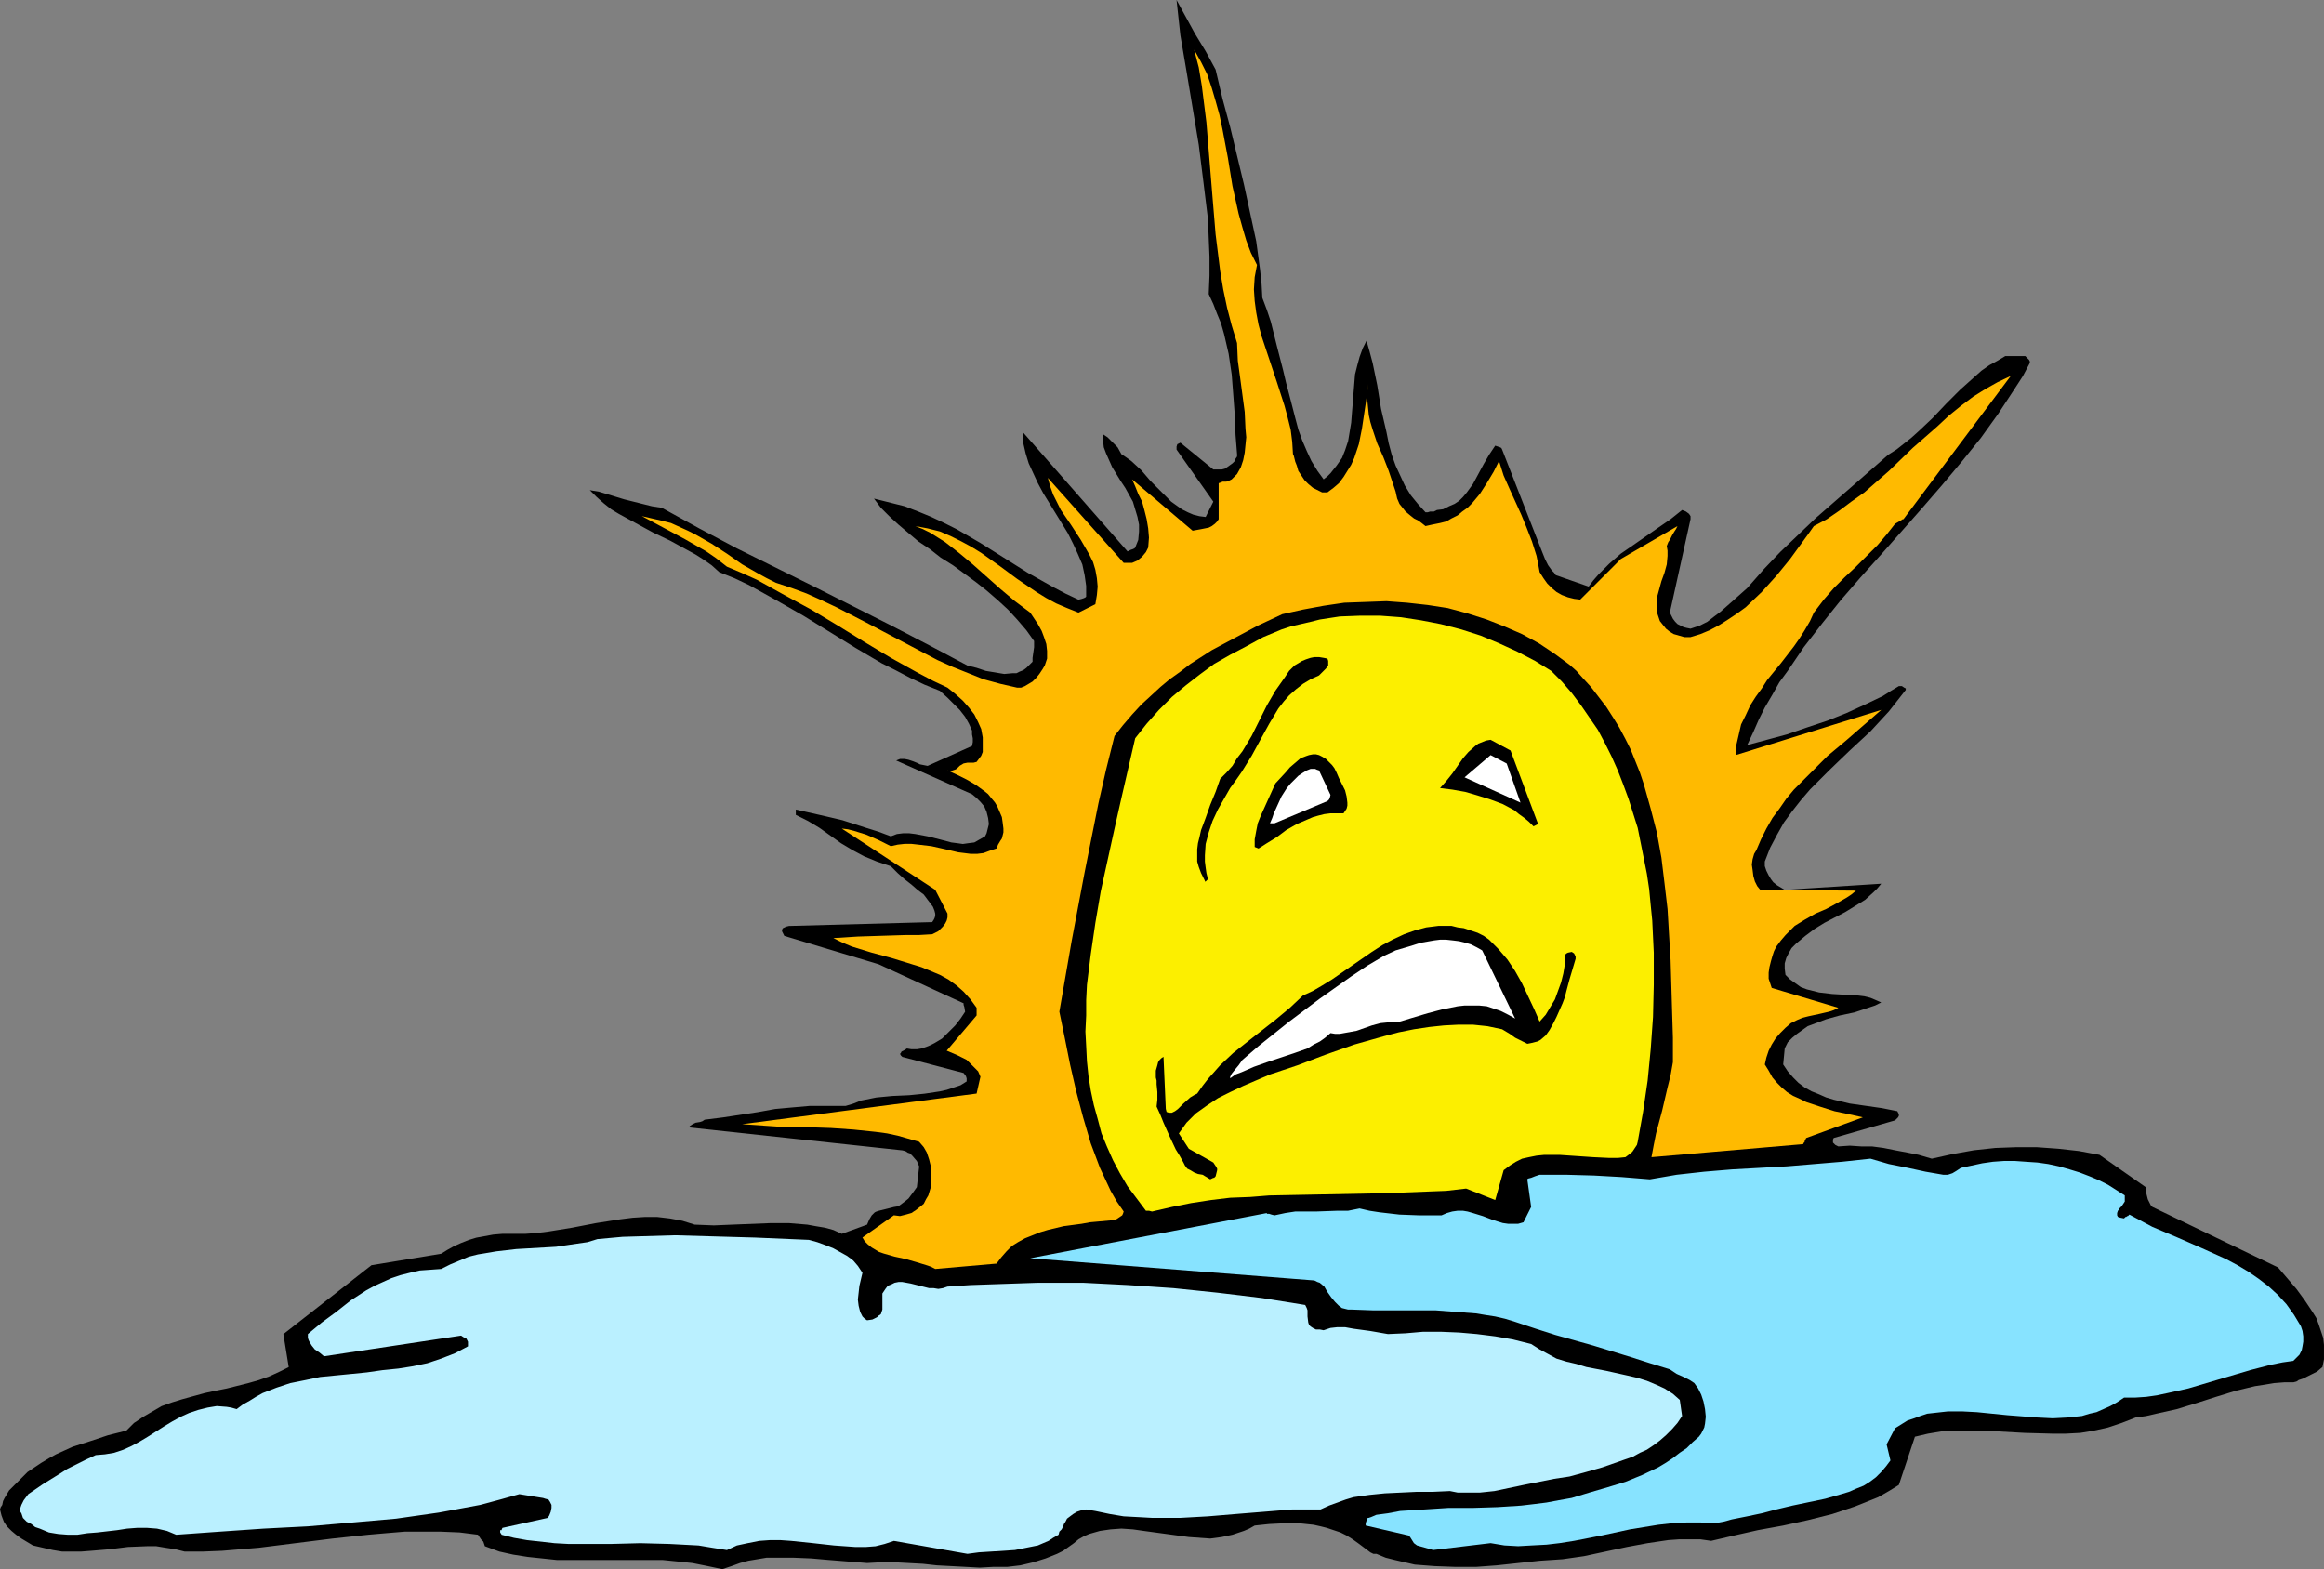
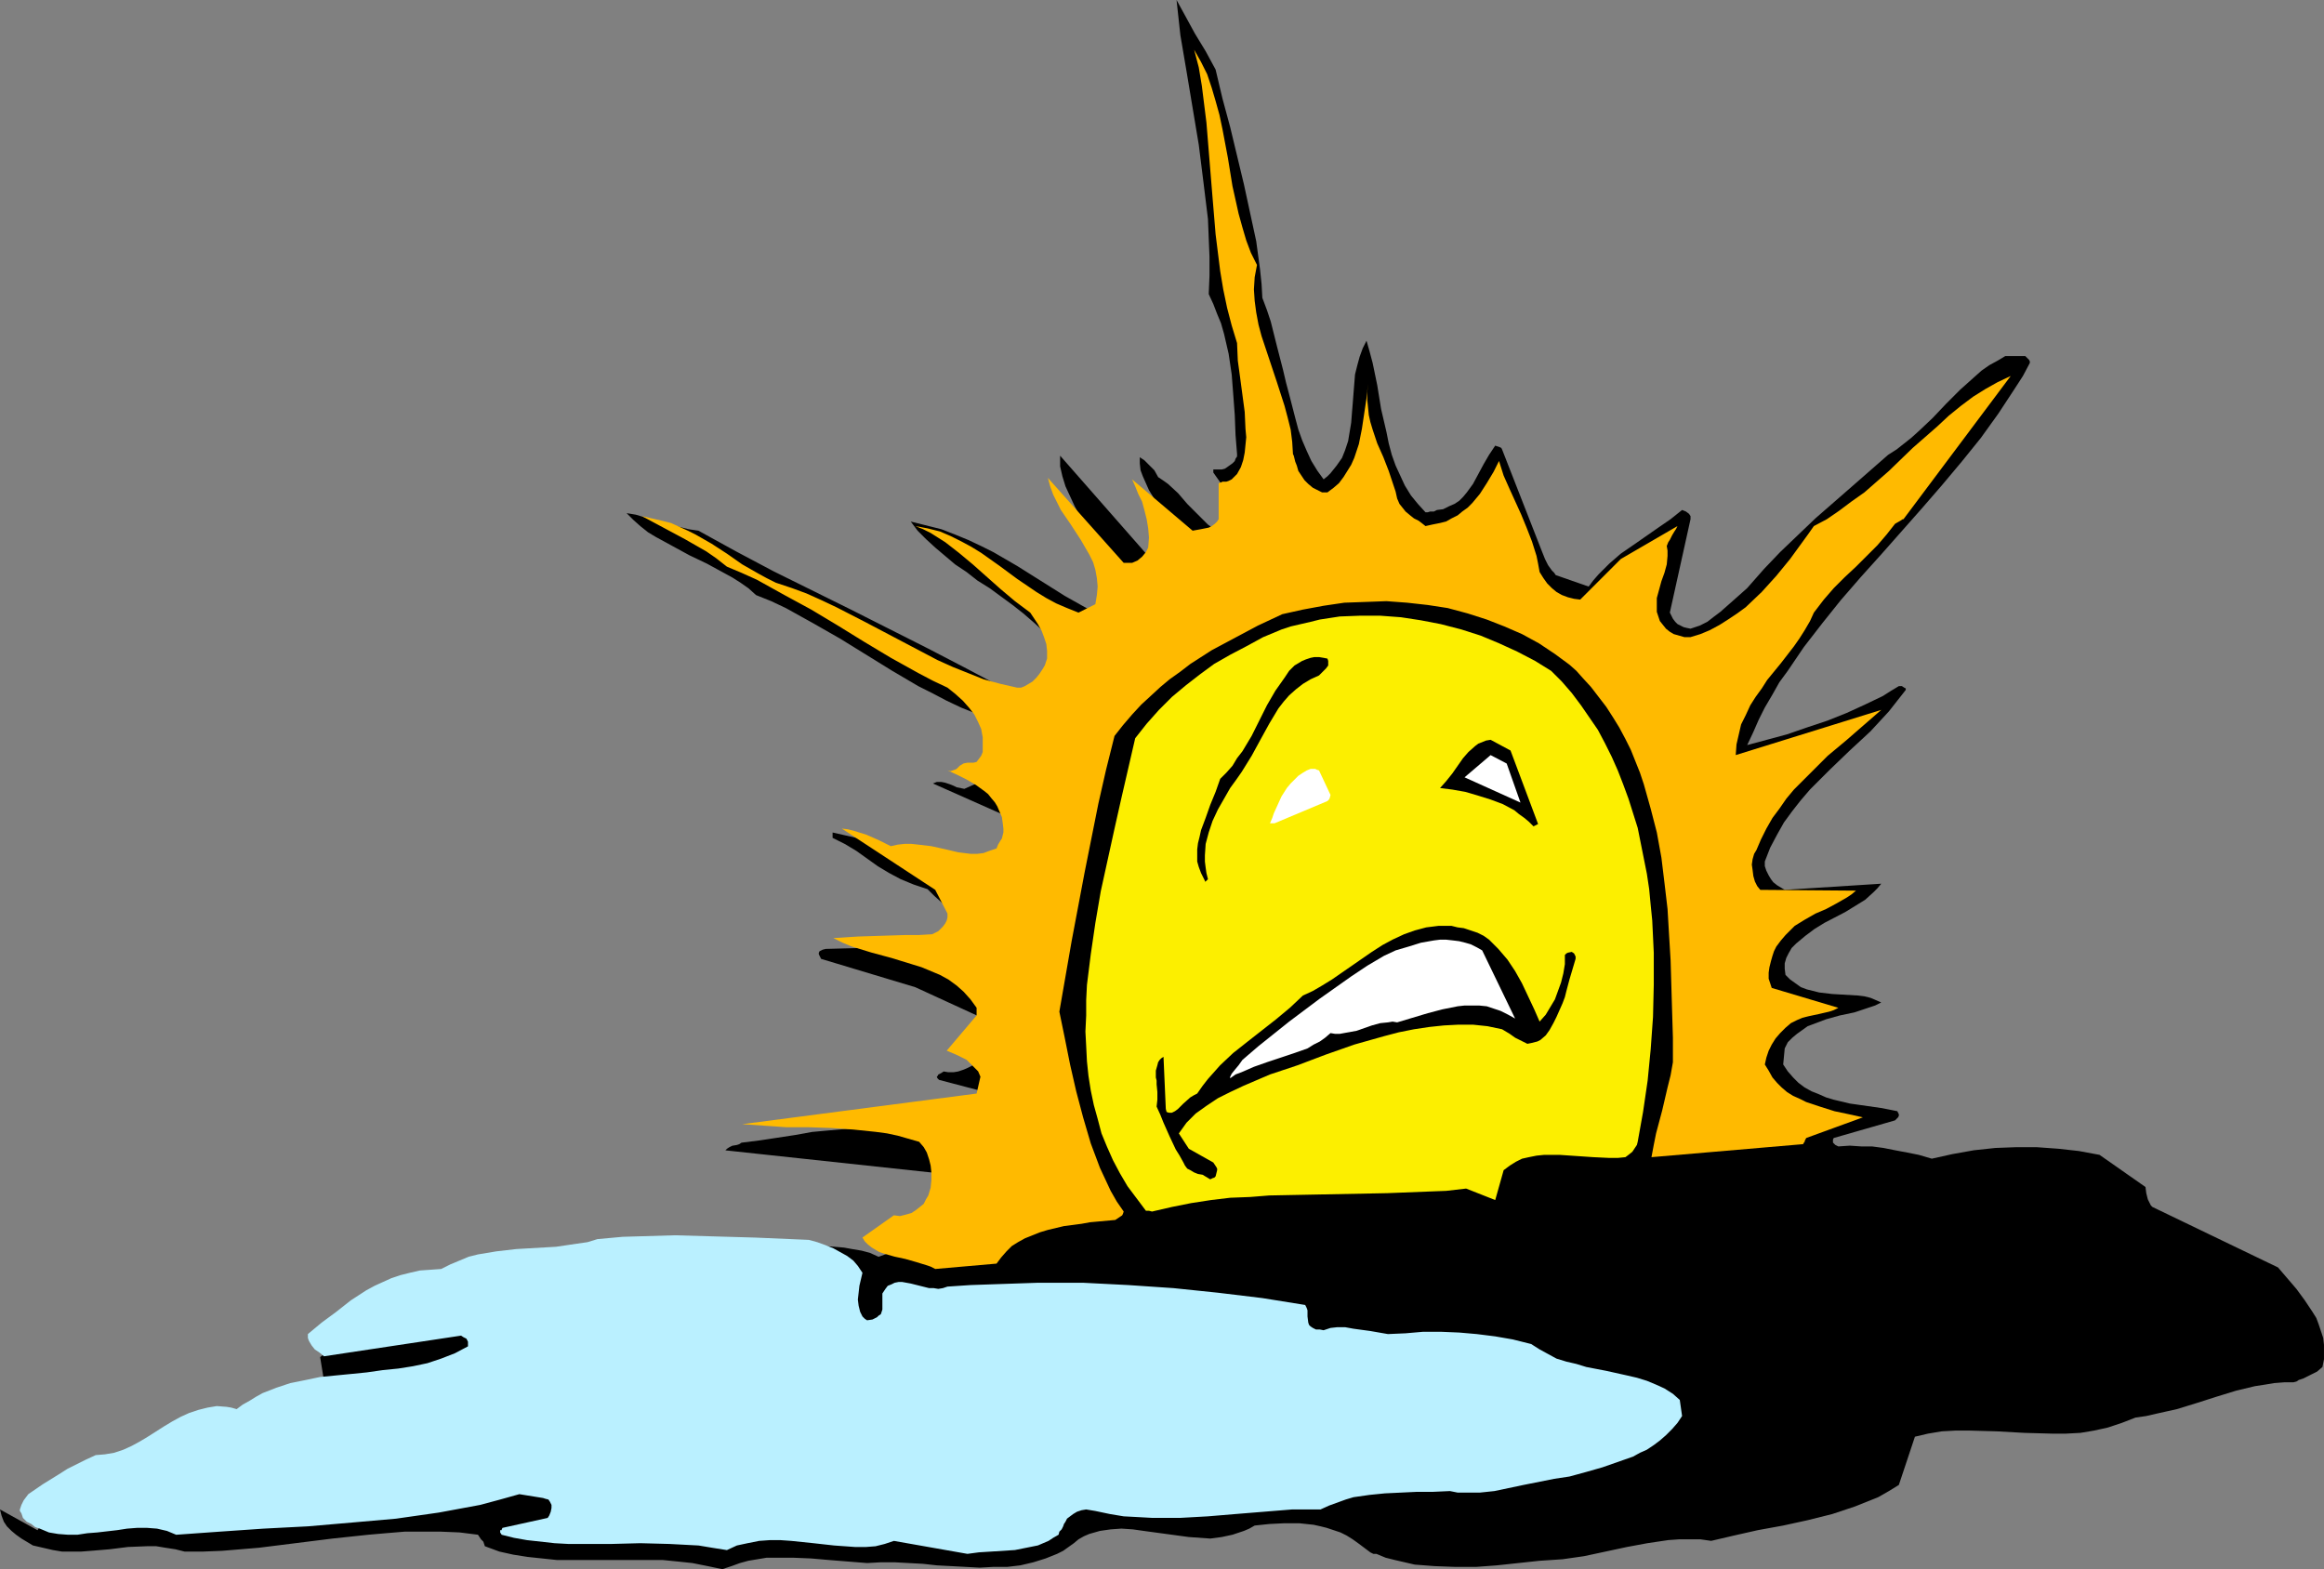
<svg xmlns="http://www.w3.org/2000/svg" xmlns:ns1="http://sodipodi.sourceforge.net/DTD/sodipodi-0.dtd" xmlns:ns2="http://www.inkscape.org/namespaces/inkscape" version="1.0" width="129.724mm" height="87.6mm" id="svg12" ns1:docname="Sun &amp; Clouds 09.wmf">
  <rect width="100%" height="100%" fill="#808080" stroke="none" />
  <ns1:namedview id="namedview12" pagecolor="#ffffff" bordercolor="#000000" borderopacity="0.25" ns2:showpageshadow="2" ns2:pageopacity="0.0" ns2:pagecheckerboard="0" ns2:deskcolor="#d1d1d1" ns2:document-units="mm" />
  <defs id="defs1">
    <pattern id="WMFhbasepattern" patternUnits="userSpaceOnUse" width="6" height="6" x="0" y="0" />
  </defs>
-   <path style="fill:#000000;fill-opacity:1;fill-rule:evenodd;stroke:none" d="m 152.389,331.086 1.939,-0.646 1.778,-0.646 1.778,-0.485 1.939,-0.323 1.939,-0.323 h 1.778 3.717 l 3.878,0.162 3.717,0.323 4.04,0.323 4.04,0.323 2.909,-0.162 h 2.909 l 5.979,0.323 2.909,0.323 3.07,0.162 5.979,0.323 2.909,-0.162 h 2.909 l 2.747,-0.323 2.747,-0.646 2.586,-0.808 2.424,-0.97 1.293,-0.646 1.131,-0.808 1.131,-0.808 0.97,-0.808 1.131,-0.646 1.131,-0.485 2.262,-0.646 2.262,-0.323 2.262,-0.162 2.424,0.162 2.262,0.323 9.534,1.293 2.262,0.162 2.262,0.162 2.424,-0.323 2.262,-0.485 2.424,-0.808 1.131,-0.485 1.131,-0.646 3.07,-0.323 3.232,-0.162 h 3.07 l 3.07,0.323 1.454,0.323 1.293,0.323 1.454,0.485 1.454,0.485 1.293,0.646 1.293,0.808 1.131,0.808 1.293,0.97 0.646,0.485 0.646,0.485 0.646,0.323 h 0.646 l 1.939,0.808 1.939,0.485 2.101,0.485 2.101,0.485 2.101,0.162 2.101,0.162 4.363,0.162 h 4.363 l 4.363,-0.323 9.05,-0.97 2.424,-0.162 2.424,-0.162 2.262,-0.323 2.262,-0.323 4.525,-0.97 2.262,-0.485 2.262,-0.485 4.363,-0.808 4.363,-0.646 2.262,-0.162 h 2.262 2.262 l 2.262,0.323 4.848,-1.131 5.01,-1.131 5.333,-0.97 5.171,-1.131 5.171,-1.293 2.424,-0.808 2.424,-0.808 2.424,-0.97 2.424,-0.97 2.262,-1.293 2.101,-1.293 3.394,-10.18 2.747,-0.646 2.909,-0.485 2.909,-0.162 h 2.909 l 5.818,0.162 5.818,0.323 5.818,0.162 h 2.909 l 3.07,-0.162 2.909,-0.485 2.909,-0.646 2.909,-0.97 2.909,-1.131 2.262,-0.323 2.101,-0.485 4.363,-0.97 4.202,-1.293 4.04,-1.293 4.202,-1.293 4.04,-0.97 2.101,-0.323 1.939,-0.323 2.101,-0.162 h 1.939 l 0.646,-0.162 0.485,-0.323 0.97,-0.323 1.616,-0.808 1.293,-0.646 1.131,-0.97 0.323,-1.616 v -1.616 -1.454 l -0.162,-1.454 -0.485,-1.454 -0.485,-1.454 -0.485,-1.293 -0.808,-1.293 -1.616,-2.424 -1.778,-2.424 -1.939,-2.262 -1.939,-2.262 -26.502,-12.765 -0.323,-0.323 -0.162,-0.323 -0.485,-0.97 -0.323,-1.293 -0.162,-1.293 -9.696,-6.787 -4.363,-0.808 -4.363,-0.485 -4.525,-0.323 h -4.363 l -4.363,0.162 -4.525,0.485 -4.525,0.808 -4.363,0.97 -2.747,-0.808 -2.424,-0.485 -2.586,-0.485 -2.424,-0.485 -2.424,-0.323 h -2.262 l -2.424,-0.162 -2.424,0.162 -0.646,-0.323 -0.323,-0.323 -0.162,-0.162 v -0.162 -0.485 l 0.162,-0.323 12.928,-3.716 0.323,-0.323 0.323,-0.323 0.162,-0.323 v -0.323 l -0.162,-0.323 -0.162,-0.323 -3.232,-0.646 -3.394,-0.485 -3.394,-0.485 -3.394,-0.808 -1.616,-0.485 -1.454,-0.646 -1.616,-0.646 -1.454,-0.808 -1.293,-0.97 -1.131,-1.131 -1.131,-1.293 -0.97,-1.454 0.323,-3.393 0.646,-1.293 0.97,-0.97 0.97,-0.808 1.131,-0.808 1.131,-0.808 1.293,-0.485 2.586,-0.97 2.909,-0.808 3.07,-0.646 2.909,-0.97 1.454,-0.485 1.293,-0.646 -1.131,-0.485 -1.131,-0.485 -1.293,-0.323 -1.293,-0.162 -2.747,-0.162 -2.747,-0.162 -2.747,-0.323 -1.293,-0.323 -1.293,-0.323 -1.293,-0.485 -1.131,-0.808 -1.131,-0.808 -0.97,-0.97 -0.162,-1.293 v -1.131 l 0.323,-1.131 0.485,-0.97 0.646,-1.131 0.97,-0.97 1.939,-1.616 1.939,-1.454 2.101,-1.293 4.363,-2.262 2.101,-1.293 2.101,-1.293 1.778,-1.616 0.808,-0.808 0.808,-0.97 -20.362,1.293 -0.808,-0.485 -0.808,-0.485 -0.808,-0.646 -0.485,-0.646 -0.485,-0.808 -0.485,-0.97 -0.323,-0.97 v -0.97 l 1.131,-2.909 1.454,-2.747 1.454,-2.585 1.778,-2.424 1.778,-2.262 1.939,-2.262 4.202,-4.201 4.202,-4.04 4.363,-4.04 1.939,-2.101 1.939,-2.101 1.778,-2.262 1.778,-2.262 v -0.323 l -0.323,-0.162 -0.485,-0.323 h -0.646 l -1.616,0.97 -1.778,1.131 -3.717,1.777 -3.878,1.777 -4.04,1.616 -4.363,1.454 -4.202,1.454 -4.202,1.131 -4.202,1.131 1.293,-2.747 1.131,-2.585 1.293,-2.585 1.616,-2.747 1.454,-2.585 1.778,-2.424 3.394,-5.009 3.878,-5.009 3.878,-4.848 4.202,-4.848 4.363,-4.848 8.565,-9.695 4.202,-4.848 4.202,-5.009 4.04,-5.009 3.717,-5.171 3.394,-5.171 1.778,-2.747 1.454,-2.747 v -0.323 l -0.162,-0.323 -0.808,-0.808 h -4.202 l -1.616,0.97 -1.778,0.97 -1.616,1.131 -1.454,1.293 -3.07,2.747 -2.909,2.909 -2.909,3.07 -2.909,2.747 -1.616,1.454 -3.07,2.424 -1.778,1.131 -3.878,3.393 -3.878,3.393 -7.595,6.625 -3.717,3.555 -3.717,3.555 -3.394,3.555 -3.555,4.04 -1.454,1.293 -1.454,1.293 -2.747,2.424 -1.293,0.97 -1.454,1.131 -1.616,0.808 -1.939,0.646 -0.808,-0.162 -0.646,-0.162 -0.646,-0.323 -0.646,-0.323 -0.485,-0.485 -0.485,-0.646 -0.323,-0.646 -0.323,-0.646 4.363,-19.713 v -0.646 l -0.323,-0.485 -0.646,-0.485 -0.808,-0.323 -2.424,1.939 -2.586,1.777 -5.333,3.716 -2.586,1.777 -2.424,2.101 -2.262,2.262 -1.131,1.293 -0.97,1.293 -6.949,-2.424 -0.323,-0.485 -0.485,-0.485 -0.808,-1.131 -0.646,-1.293 -0.323,-0.808 -0.323,-0.808 -8.403,-21.491 -0.162,-0.323 -0.323,-0.162 -0.485,-0.162 -0.485,-0.162 -1.293,1.939 -1.131,1.939 -1.131,2.101 -1.131,2.101 -1.293,1.777 -0.808,0.97 -0.808,0.808 -0.97,0.646 -1.131,0.485 -1.293,0.646 -1.293,0.162 -0.646,0.323 h -0.808 l -0.485,0.162 h -0.485 l -1.616,-1.777 -1.454,-1.777 -1.293,-2.101 -0.97,-2.101 -0.97,-2.101 -0.808,-2.262 -0.646,-2.424 -0.485,-2.424 -1.131,-4.848 -0.808,-5.009 -0.97,-4.686 -0.646,-2.424 -0.646,-2.262 -0.808,1.616 -0.646,1.777 -0.485,1.777 -0.485,1.939 -0.323,4.04 -0.162,2.101 -0.162,1.939 -0.162,2.101 -0.323,1.939 -0.323,1.939 -0.646,1.939 -0.646,1.616 -1.131,1.616 -1.293,1.616 -0.646,0.646 -0.808,0.646 -1.293,-1.777 -1.293,-2.101 -0.97,-2.101 -0.97,-2.262 -0.808,-2.262 -0.646,-2.424 -1.293,-5.009 -0.646,-2.424 -0.646,-2.747 -1.293,-5.009 -1.293,-5.171 -0.808,-2.424 -0.97,-2.585 -0.162,-2.909 -0.323,-3.07 -0.808,-5.979 -1.293,-5.979 -1.293,-5.979 -2.909,-12.119 -1.616,-5.979 -1.454,-6.14 -2.101,-3.878 -2.262,-3.716 -1.939,-3.555 L 248.217,0 l 0.808,7.433 1.293,7.594 1.293,7.756 1.293,7.756 0.97,7.756 0.97,7.918 0.162,4.04 0.162,3.878 v 4.04 l -0.162,3.878 0.97,2.101 0.808,2.101 0.808,1.939 0.646,2.262 0.97,4.201 0.646,4.363 0.323,4.201 0.323,4.363 0.162,4.201 0.323,4.04 v 0.485 l -0.323,0.485 -0.162,0.485 -0.485,0.485 -1.131,0.808 -0.485,0.323 -0.646,0.162 h -1.778 l -6.949,-5.655 -0.323,0.162 -0.323,0.162 -0.162,0.485 v 0.646 l 7.757,10.988 -1.616,3.232 -1.293,-0.162 -1.293,-0.323 -1.131,-0.485 -1.293,-0.646 -1.131,-0.808 -1.131,-0.808 -2.101,-2.101 -2.262,-2.262 -1.939,-2.262 -2.101,-1.939 -1.131,-0.808 -0.97,-0.646 -0.808,-1.454 -1.131,-1.131 -0.97,-0.97 -0.485,-0.323 -0.485,-0.323 v 1.293 l 0.162,1.454 0.485,1.293 0.646,1.454 0.646,1.454 1.778,2.909 0.97,1.454 1.616,2.909 0.485,1.616 0.485,1.616 0.323,1.616 v 1.454 l -0.162,1.777 -0.646,1.616 -0.162,0.162 -0.323,0.162 -0.485,0.162 -0.646,0.323 -21.978,-25.046 v 2.262 l 0.485,2.101 0.646,2.101 0.97,2.101 0.97,2.101 1.131,2.101 5.171,8.402 1.131,2.262 0.97,2.101 0.97,2.262 0.485,2.262 0.323,2.262 v 2.262 l -0.162,0.162 -0.323,0.162 -0.485,0.162 -0.646,0.162 -2.747,-1.293 -2.747,-1.454 -5.171,-2.909 -10.019,-6.302 -5.01,-2.909 -2.586,-1.293 -2.747,-1.293 -2.747,-1.131 -2.909,-1.131 -3.232,-0.808 -3.232,-0.808 1.454,1.939 1.778,1.777 1.939,1.777 2.101,1.777 2.101,1.777 2.424,1.616 2.262,1.777 2.586,1.616 4.848,3.555 2.262,1.777 2.424,2.101 2.101,1.939 1.939,2.101 1.939,2.262 1.616,2.262 v 1.293 l -0.162,1.131 -0.162,1.131 v 0.808 l -0.646,0.646 -0.646,0.646 -0.646,0.485 -0.808,0.323 -0.646,0.323 h -0.808 l -1.778,0.162 -1.939,-0.323 -1.939,-0.323 -1.939,-0.646 -1.939,-0.485 -7.918,-4.201 -8.08,-4.201 -16.322,-8.241 -16.322,-8.079 -7.918,-4.201 -7.918,-4.363 -2.101,-0.323 -1.939,-0.485 -3.878,-0.97 -3.717,-1.131 -1.616,-0.485 -1.939,-0.323 1.454,1.454 1.454,1.293 1.616,1.293 1.616,0.97 3.555,1.939 3.555,1.939 3.717,1.777 3.555,1.939 1.778,0.97 1.778,1.131 1.616,1.131 1.616,1.454 3.232,1.293 3.07,1.454 2.909,1.616 2.909,1.616 5.656,3.232 10.989,6.787 5.494,3.232 2.909,1.454 3.07,1.616 3.07,1.454 3.232,1.293 1.616,1.454 1.293,1.293 1.293,1.293 1.131,1.454 0.808,1.454 0.646,1.454 v 0.808 l 0.162,0.808 v 0.808 l -0.162,0.808 -9.373,4.201 -0.808,-0.162 -0.808,-0.162 -0.646,-0.323 -0.808,-0.323 -0.97,-0.323 -0.808,-0.162 h -0.97 l -0.808,0.323 15.998,7.11 0.97,0.808 0.808,0.808 0.808,0.97 0.485,1.131 0.323,1.293 0.162,1.293 -0.323,1.293 -0.162,0.646 -0.323,0.646 -1.131,0.646 -1.131,0.646 -1.293,0.162 -1.131,0.162 -1.131,-0.162 -1.293,-0.162 -2.424,-0.646 -2.586,-0.646 -2.586,-0.485 -1.293,-0.162 h -1.293 l -1.293,0.162 -1.293,0.485 -2.586,-0.97 -2.586,-0.808 -5.01,-1.616 -4.848,-1.131 -5.01,-1.131 v 1.131 l 2.586,1.293 2.424,1.454 2.262,1.616 2.262,1.616 2.424,1.454 2.424,1.293 2.747,1.131 1.454,0.485 1.454,0.485 1.454,1.454 1.454,1.293 1.454,1.131 1.293,1.131 1.293,0.97 0.97,1.293 0.97,1.293 0.323,0.808 0.162,0.646 v 0.485 l -0.162,0.485 -0.162,0.323 -0.323,0.485 -30.219,0.808 -0.646,0.162 -0.646,0.323 -0.162,0.323 v 0.323 l 0.162,0.323 0.323,0.646 19.877,5.979 17.938,8.241 v 0.323 l 0.162,0.485 0.162,0.97 -0.97,1.454 -1.131,1.454 -1.293,1.293 -1.454,1.454 -1.616,0.97 -0.97,0.485 -0.808,0.323 -0.97,0.323 -0.97,0.162 h -1.131 l -0.97,-0.162 -0.485,0.323 -0.646,0.323 -0.162,0.323 -0.162,0.162 0.162,0.323 0.323,0.323 12.928,3.393 0.485,0.646 0.162,0.485 v 0.646 l -1.293,0.808 -1.454,0.485 -1.454,0.485 -1.454,0.323 -3.232,0.485 -3.232,0.323 -3.555,0.162 -3.394,0.323 -1.616,0.323 -1.616,0.323 -1.616,0.646 -1.616,0.485 h -3.878 -3.717 l -3.717,0.323 -3.555,0.323 -3.555,0.646 -7.434,1.131 -3.878,0.485 -0.485,0.323 -0.485,0.162 -0.97,0.162 -0.646,0.323 -0.485,0.323 -0.323,0.323 45.086,4.848 0.646,0.162 0.485,0.323 0.485,0.162 0.485,0.485 0.97,1.131 0.485,1.131 -0.485,4.363 -0.808,1.131 -0.97,1.293 -0.808,0.646 -0.646,0.485 -0.646,0.485 -0.97,0.162 -3.232,0.808 -0.485,0.162 -0.323,0.162 -0.646,0.646 -0.485,0.808 -0.485,1.131 -5.333,1.939 -1.778,-0.808 -1.778,-0.485 -1.939,-0.323 -1.778,-0.323 -1.939,-0.162 -1.939,-0.162 h -3.878 l -4.04,0.162 -4.04,0.162 -3.878,0.162 -4.04,-0.162 -2.586,-0.808 -2.586,-0.485 -2.747,-0.323 h -2.586 l -2.586,0.162 -2.586,0.323 -5.171,0.808 -5.01,0.97 -5.01,0.808 -2.586,0.323 -2.262,0.162 h -2.586 -2.262 l -1.939,0.162 -1.778,0.323 -1.778,0.323 -1.616,0.485 -1.616,0.646 -1.454,0.646 -1.454,0.808 -1.293,0.808 -14.706,2.424 -18.584,14.543 1.131,6.948 -1.939,0.97 -2.101,0.97 -2.262,0.808 -2.262,0.646 -4.525,1.131 -2.424,0.485 -2.262,0.485 -4.686,1.293 -2.101,0.646 -2.262,0.808 -1.939,1.131 -1.939,1.131 -1.939,1.293 -1.616,1.616 -3.878,0.97 -3.878,1.293 -3.555,1.131 -3.555,1.616 -1.454,0.808 -1.616,0.97 -1.454,0.97 -1.454,0.97 -1.293,1.293 -1.293,1.293 -1.293,1.293 -0.97,1.616 -0.323,0.646 -0.162,0.808 -0.323,0.485 L 0,318.482 l 0.323,1.293 0.485,1.293 0.646,0.97 0.97,0.97 0.97,0.808 1.131,0.808 2.424,1.454 2.101,0.485 2.101,0.485 1.939,0.323 h 2.101 1.939 l 2.101,-0.162 3.878,-0.323 3.878,-0.485 4.04,-0.162 h 1.939 l 1.939,0.323 2.101,0.323 1.939,0.485 h 3.878 l 4.04,-0.162 7.757,-0.646 7.757,-0.97 7.757,-0.97 7.595,-0.808 3.717,-0.323 3.878,-0.323 h 3.878 3.878 l 3.878,0.162 3.878,0.485 0.323,0.485 0.323,0.485 0.485,0.485 0.162,0.485 0.162,0.485 3.07,1.131 2.909,0.646 3.07,0.485 3.07,0.323 3.07,0.323 h 3.07 6.464 6.302 6.464 l 3.232,0.323 3.07,0.323 3.232,0.646 z" id="path1" />
+   <path style="fill:#000000;fill-opacity:1;fill-rule:evenodd;stroke:none" d="m 152.389,331.086 1.939,-0.646 1.778,-0.646 1.778,-0.485 1.939,-0.323 1.939,-0.323 h 1.778 3.717 l 3.878,0.162 3.717,0.323 4.04,0.323 4.04,0.323 2.909,-0.162 h 2.909 l 5.979,0.323 2.909,0.323 3.07,0.162 5.979,0.323 2.909,-0.162 h 2.909 l 2.747,-0.323 2.747,-0.646 2.586,-0.808 2.424,-0.97 1.293,-0.646 1.131,-0.808 1.131,-0.808 0.97,-0.808 1.131,-0.646 1.131,-0.485 2.262,-0.646 2.262,-0.323 2.262,-0.162 2.424,0.162 2.262,0.323 9.534,1.293 2.262,0.162 2.262,0.162 2.424,-0.323 2.262,-0.485 2.424,-0.808 1.131,-0.485 1.131,-0.646 3.07,-0.323 3.232,-0.162 h 3.07 l 3.07,0.323 1.454,0.323 1.293,0.323 1.454,0.485 1.454,0.485 1.293,0.646 1.293,0.808 1.131,0.808 1.293,0.97 0.646,0.485 0.646,0.485 0.646,0.323 h 0.646 l 1.939,0.808 1.939,0.485 2.101,0.485 2.101,0.485 2.101,0.162 2.101,0.162 4.363,0.162 h 4.363 l 4.363,-0.323 9.05,-0.97 2.424,-0.162 2.424,-0.162 2.262,-0.323 2.262,-0.323 4.525,-0.97 2.262,-0.485 2.262,-0.485 4.363,-0.808 4.363,-0.646 2.262,-0.162 h 2.262 2.262 l 2.262,0.323 4.848,-1.131 5.01,-1.131 5.333,-0.97 5.171,-1.131 5.171,-1.293 2.424,-0.808 2.424,-0.808 2.424,-0.97 2.424,-0.97 2.262,-1.293 2.101,-1.293 3.394,-10.18 2.747,-0.646 2.909,-0.485 2.909,-0.162 h 2.909 l 5.818,0.162 5.818,0.323 5.818,0.162 h 2.909 l 3.07,-0.162 2.909,-0.485 2.909,-0.646 2.909,-0.97 2.909,-1.131 2.262,-0.323 2.101,-0.485 4.363,-0.97 4.202,-1.293 4.04,-1.293 4.202,-1.293 4.04,-0.97 2.101,-0.323 1.939,-0.323 2.101,-0.162 h 1.939 l 0.646,-0.162 0.485,-0.323 0.97,-0.323 1.616,-0.808 1.293,-0.646 1.131,-0.97 0.323,-1.616 v -1.616 -1.454 l -0.162,-1.454 -0.485,-1.454 -0.485,-1.454 -0.485,-1.293 -0.808,-1.293 -1.616,-2.424 -1.778,-2.424 -1.939,-2.262 -1.939,-2.262 -26.502,-12.765 -0.323,-0.323 -0.162,-0.323 -0.485,-0.97 -0.323,-1.293 -0.162,-1.293 -9.696,-6.787 -4.363,-0.808 -4.363,-0.485 -4.525,-0.323 h -4.363 l -4.363,0.162 -4.525,0.485 -4.525,0.808 -4.363,0.97 -2.747,-0.808 -2.424,-0.485 -2.586,-0.485 -2.424,-0.485 -2.424,-0.323 h -2.262 l -2.424,-0.162 -2.424,0.162 -0.646,-0.323 -0.323,-0.323 -0.162,-0.162 v -0.162 -0.485 l 0.162,-0.323 12.928,-3.716 0.323,-0.323 0.323,-0.323 0.162,-0.323 v -0.323 l -0.162,-0.323 -0.162,-0.323 -3.232,-0.646 -3.394,-0.485 -3.394,-0.485 -3.394,-0.808 -1.616,-0.485 -1.454,-0.646 -1.616,-0.646 -1.454,-0.808 -1.293,-0.97 -1.131,-1.131 -1.131,-1.293 -0.97,-1.454 0.323,-3.393 0.646,-1.293 0.97,-0.97 0.97,-0.808 1.131,-0.808 1.131,-0.808 1.293,-0.485 2.586,-0.97 2.909,-0.808 3.07,-0.646 2.909,-0.97 1.454,-0.485 1.293,-0.646 -1.131,-0.485 -1.131,-0.485 -1.293,-0.323 -1.293,-0.162 -2.747,-0.162 -2.747,-0.162 -2.747,-0.323 -1.293,-0.323 -1.293,-0.323 -1.293,-0.485 -1.131,-0.808 -1.131,-0.808 -0.97,-0.97 -0.162,-1.293 v -1.131 l 0.323,-1.131 0.485,-0.97 0.646,-1.131 0.97,-0.97 1.939,-1.616 1.939,-1.454 2.101,-1.293 4.363,-2.262 2.101,-1.293 2.101,-1.293 1.778,-1.616 0.808,-0.808 0.808,-0.97 -20.362,1.293 -0.808,-0.485 -0.808,-0.485 -0.808,-0.646 -0.485,-0.646 -0.485,-0.808 -0.485,-0.97 -0.323,-0.97 v -0.97 l 1.131,-2.909 1.454,-2.747 1.454,-2.585 1.778,-2.424 1.778,-2.262 1.939,-2.262 4.202,-4.201 4.202,-4.04 4.363,-4.04 1.939,-2.101 1.939,-2.101 1.778,-2.262 1.778,-2.262 v -0.323 l -0.323,-0.162 -0.485,-0.323 h -0.646 l -1.616,0.97 -1.778,1.131 -3.717,1.777 -3.878,1.777 -4.04,1.616 -4.363,1.454 -4.202,1.454 -4.202,1.131 -4.202,1.131 1.293,-2.747 1.131,-2.585 1.293,-2.585 1.616,-2.747 1.454,-2.585 1.778,-2.424 3.394,-5.009 3.878,-5.009 3.878,-4.848 4.202,-4.848 4.363,-4.848 8.565,-9.695 4.202,-4.848 4.202,-5.009 4.04,-5.009 3.717,-5.171 3.394,-5.171 1.778,-2.747 1.454,-2.747 v -0.323 l -0.162,-0.323 -0.808,-0.808 h -4.202 l -1.616,0.97 -1.778,0.97 -1.616,1.131 -1.454,1.293 -3.07,2.747 -2.909,2.909 -2.909,3.07 -2.909,2.747 -1.616,1.454 -3.07,2.424 -1.778,1.131 -3.878,3.393 -3.878,3.393 -7.595,6.625 -3.717,3.555 -3.717,3.555 -3.394,3.555 -3.555,4.04 -1.454,1.293 -1.454,1.293 -2.747,2.424 -1.293,0.97 -1.454,1.131 -1.616,0.808 -1.939,0.646 -0.808,-0.162 -0.646,-0.162 -0.646,-0.323 -0.646,-0.323 -0.485,-0.485 -0.485,-0.646 -0.323,-0.646 -0.323,-0.646 4.363,-19.713 v -0.646 l -0.323,-0.485 -0.646,-0.485 -0.808,-0.323 -2.424,1.939 -2.586,1.777 -5.333,3.716 -2.586,1.777 -2.424,2.101 -2.262,2.262 -1.131,1.293 -0.97,1.293 -6.949,-2.424 -0.323,-0.485 -0.485,-0.485 -0.808,-1.131 -0.646,-1.293 -0.323,-0.808 -0.323,-0.808 -8.403,-21.491 -0.162,-0.323 -0.323,-0.162 -0.485,-0.162 -0.485,-0.162 -1.293,1.939 -1.131,1.939 -1.131,2.101 -1.131,2.101 -1.293,1.777 -0.808,0.97 -0.808,0.808 -0.97,0.646 -1.131,0.485 -1.293,0.646 -1.293,0.162 -0.646,0.323 h -0.808 l -0.485,0.162 h -0.485 l -1.616,-1.777 -1.454,-1.777 -1.293,-2.101 -0.97,-2.101 -0.97,-2.101 -0.808,-2.262 -0.646,-2.424 -0.485,-2.424 -1.131,-4.848 -0.808,-5.009 -0.97,-4.686 -0.646,-2.424 -0.646,-2.262 -0.808,1.616 -0.646,1.777 -0.485,1.777 -0.485,1.939 -0.323,4.04 -0.162,2.101 -0.162,1.939 -0.162,2.101 -0.323,1.939 -0.323,1.939 -0.646,1.939 -0.646,1.616 -1.131,1.616 -1.293,1.616 -0.646,0.646 -0.808,0.646 -1.293,-1.777 -1.293,-2.101 -0.97,-2.101 -0.97,-2.262 -0.808,-2.262 -0.646,-2.424 -1.293,-5.009 -0.646,-2.424 -0.646,-2.747 -1.293,-5.009 -1.293,-5.171 -0.808,-2.424 -0.97,-2.585 -0.162,-2.909 -0.323,-3.07 -0.808,-5.979 -1.293,-5.979 -1.293,-5.979 -2.909,-12.119 -1.616,-5.979 -1.454,-6.14 -2.101,-3.878 -2.262,-3.716 -1.939,-3.555 L 248.217,0 l 0.808,7.433 1.293,7.594 1.293,7.756 1.293,7.756 0.97,7.756 0.97,7.918 0.162,4.04 0.162,3.878 v 4.04 l -0.162,3.878 0.97,2.101 0.808,2.101 0.808,1.939 0.646,2.262 0.97,4.201 0.646,4.363 0.323,4.201 0.323,4.363 0.162,4.201 0.323,4.04 v 0.485 l -0.323,0.485 -0.162,0.485 -0.485,0.485 -1.131,0.808 -0.485,0.323 -0.646,0.162 h -1.778 v 0.646 l 7.757,10.988 -1.616,3.232 -1.293,-0.162 -1.293,-0.323 -1.131,-0.485 -1.293,-0.646 -1.131,-0.808 -1.131,-0.808 -2.101,-2.101 -2.262,-2.262 -1.939,-2.262 -2.101,-1.939 -1.131,-0.808 -0.97,-0.646 -0.808,-1.454 -1.131,-1.131 -0.97,-0.97 -0.485,-0.323 -0.485,-0.323 v 1.293 l 0.162,1.454 0.485,1.293 0.646,1.454 0.646,1.454 1.778,2.909 0.97,1.454 1.616,2.909 0.485,1.616 0.485,1.616 0.323,1.616 v 1.454 l -0.162,1.777 -0.646,1.616 -0.162,0.162 -0.323,0.162 -0.485,0.162 -0.646,0.323 -21.978,-25.046 v 2.262 l 0.485,2.101 0.646,2.101 0.97,2.101 0.97,2.101 1.131,2.101 5.171,8.402 1.131,2.262 0.97,2.101 0.97,2.262 0.485,2.262 0.323,2.262 v 2.262 l -0.162,0.162 -0.323,0.162 -0.485,0.162 -0.646,0.162 -2.747,-1.293 -2.747,-1.454 -5.171,-2.909 -10.019,-6.302 -5.01,-2.909 -2.586,-1.293 -2.747,-1.293 -2.747,-1.131 -2.909,-1.131 -3.232,-0.808 -3.232,-0.808 1.454,1.939 1.778,1.777 1.939,1.777 2.101,1.777 2.101,1.777 2.424,1.616 2.262,1.777 2.586,1.616 4.848,3.555 2.262,1.777 2.424,2.101 2.101,1.939 1.939,2.101 1.939,2.262 1.616,2.262 v 1.293 l -0.162,1.131 -0.162,1.131 v 0.808 l -0.646,0.646 -0.646,0.646 -0.646,0.485 -0.808,0.323 -0.646,0.323 h -0.808 l -1.778,0.162 -1.939,-0.323 -1.939,-0.323 -1.939,-0.646 -1.939,-0.485 -7.918,-4.201 -8.08,-4.201 -16.322,-8.241 -16.322,-8.079 -7.918,-4.201 -7.918,-4.363 -2.101,-0.323 -1.939,-0.485 -3.878,-0.97 -3.717,-1.131 -1.616,-0.485 -1.939,-0.323 1.454,1.454 1.454,1.293 1.616,1.293 1.616,0.97 3.555,1.939 3.555,1.939 3.717,1.777 3.555,1.939 1.778,0.97 1.778,1.131 1.616,1.131 1.616,1.454 3.232,1.293 3.07,1.454 2.909,1.616 2.909,1.616 5.656,3.232 10.989,6.787 5.494,3.232 2.909,1.454 3.07,1.616 3.07,1.454 3.232,1.293 1.616,1.454 1.293,1.293 1.293,1.293 1.131,1.454 0.808,1.454 0.646,1.454 v 0.808 l 0.162,0.808 v 0.808 l -0.162,0.808 -9.373,4.201 -0.808,-0.162 -0.808,-0.162 -0.646,-0.323 -0.808,-0.323 -0.97,-0.323 -0.808,-0.162 h -0.97 l -0.808,0.323 15.998,7.11 0.97,0.808 0.808,0.808 0.808,0.97 0.485,1.131 0.323,1.293 0.162,1.293 -0.323,1.293 -0.162,0.646 -0.323,0.646 -1.131,0.646 -1.131,0.646 -1.293,0.162 -1.131,0.162 -1.131,-0.162 -1.293,-0.162 -2.424,-0.646 -2.586,-0.646 -2.586,-0.485 -1.293,-0.162 h -1.293 l -1.293,0.162 -1.293,0.485 -2.586,-0.97 -2.586,-0.808 -5.01,-1.616 -4.848,-1.131 -5.01,-1.131 v 1.131 l 2.586,1.293 2.424,1.454 2.262,1.616 2.262,1.616 2.424,1.454 2.424,1.293 2.747,1.131 1.454,0.485 1.454,0.485 1.454,1.454 1.454,1.293 1.454,1.131 1.293,1.131 1.293,0.97 0.97,1.293 0.97,1.293 0.323,0.808 0.162,0.646 v 0.485 l -0.162,0.485 -0.162,0.323 -0.323,0.485 -30.219,0.808 -0.646,0.162 -0.646,0.323 -0.162,0.323 v 0.323 l 0.162,0.323 0.323,0.646 19.877,5.979 17.938,8.241 v 0.323 l 0.162,0.485 0.162,0.97 -0.97,1.454 -1.131,1.454 -1.293,1.293 -1.454,1.454 -1.616,0.97 -0.97,0.485 -0.808,0.323 -0.97,0.323 -0.97,0.162 h -1.131 l -0.97,-0.162 -0.485,0.323 -0.646,0.323 -0.162,0.323 -0.162,0.162 0.162,0.323 0.323,0.323 12.928,3.393 0.485,0.646 0.162,0.485 v 0.646 l -1.293,0.808 -1.454,0.485 -1.454,0.485 -1.454,0.323 -3.232,0.485 -3.232,0.323 -3.555,0.162 -3.394,0.323 -1.616,0.323 -1.616,0.323 -1.616,0.646 -1.616,0.485 h -3.878 -3.717 l -3.717,0.323 -3.555,0.323 -3.555,0.646 -7.434,1.131 -3.878,0.485 -0.485,0.323 -0.485,0.162 -0.97,0.162 -0.646,0.323 -0.485,0.323 -0.323,0.323 45.086,4.848 0.646,0.162 0.485,0.323 0.485,0.162 0.485,0.485 0.97,1.131 0.485,1.131 -0.485,4.363 -0.808,1.131 -0.97,1.293 -0.808,0.646 -0.646,0.485 -0.646,0.485 -0.97,0.162 -3.232,0.808 -0.485,0.162 -0.323,0.162 -0.646,0.646 -0.485,0.808 -0.485,1.131 -5.333,1.939 -1.778,-0.808 -1.778,-0.485 -1.939,-0.323 -1.778,-0.323 -1.939,-0.162 -1.939,-0.162 h -3.878 l -4.04,0.162 -4.04,0.162 -3.878,0.162 -4.04,-0.162 -2.586,-0.808 -2.586,-0.485 -2.747,-0.323 h -2.586 l -2.586,0.162 -2.586,0.323 -5.171,0.808 -5.01,0.97 -5.01,0.808 -2.586,0.323 -2.262,0.162 h -2.586 -2.262 l -1.939,0.162 -1.778,0.323 -1.778,0.323 -1.616,0.485 -1.616,0.646 -1.454,0.646 -1.454,0.808 -1.293,0.808 -14.706,2.424 -18.584,14.543 1.131,6.948 -1.939,0.97 -2.101,0.97 -2.262,0.808 -2.262,0.646 -4.525,1.131 -2.424,0.485 -2.262,0.485 -4.686,1.293 -2.101,0.646 -2.262,0.808 -1.939,1.131 -1.939,1.131 -1.939,1.293 -1.616,1.616 -3.878,0.97 -3.878,1.293 -3.555,1.131 -3.555,1.616 -1.454,0.808 -1.616,0.97 -1.454,0.97 -1.454,0.97 -1.293,1.293 -1.293,1.293 -1.293,1.293 -0.97,1.616 -0.323,0.646 -0.162,0.808 -0.323,0.485 L 0,318.482 l 0.323,1.293 0.485,1.293 0.646,0.97 0.97,0.97 0.97,0.808 1.131,0.808 2.424,1.454 2.101,0.485 2.101,0.485 1.939,0.323 h 2.101 1.939 l 2.101,-0.162 3.878,-0.323 3.878,-0.485 4.04,-0.162 h 1.939 l 1.939,0.323 2.101,0.323 1.939,0.485 h 3.878 l 4.04,-0.162 7.757,-0.646 7.757,-0.97 7.757,-0.97 7.595,-0.808 3.717,-0.323 3.878,-0.323 h 3.878 3.878 l 3.878,0.162 3.878,0.485 0.323,0.485 0.323,0.485 0.485,0.485 0.162,0.485 0.162,0.485 3.07,1.131 2.909,0.646 3.07,0.485 3.07,0.323 3.07,0.323 h 3.07 6.464 6.302 6.464 l 3.232,0.323 3.07,0.323 3.232,0.646 z" id="path1" />
  <path style="fill:#baf0ff;fill-opacity:1;fill-rule:evenodd;stroke:none" d="m 204.101,327.854 2.424,-0.323 2.586,-0.162 5.01,-0.323 2.424,-0.485 2.424,-0.485 1.131,-0.485 1.131,-0.485 0.97,-0.646 1.131,-0.646 0.162,-0.646 0.485,-0.485 0.323,-0.646 0.162,-0.485 0.323,-0.485 0.323,-0.646 0.646,-0.485 0.646,-0.485 0.808,-0.485 0.97,-0.323 0.97,-0.162 0.97,0.162 0.97,0.162 3.07,0.646 2.909,0.485 3.07,0.162 2.909,0.162 h 3.07 2.909 l 5.818,-0.323 5.818,-0.485 5.979,-0.485 5.979,-0.485 h 2.909 3.07 l 1.778,-0.808 1.778,-0.646 1.778,-0.646 1.616,-0.485 3.394,-0.485 3.232,-0.323 3.394,-0.162 3.394,-0.162 h 3.394 l 3.555,-0.162 1.616,0.323 h 1.616 1.454 1.616 l 3.07,-0.323 3.07,-0.646 3.07,-0.646 3.232,-0.646 3.232,-0.646 3.232,-0.485 3.555,-0.97 3.394,-0.97 3.232,-1.131 3.232,-1.131 1.454,-0.808 1.454,-0.646 1.454,-0.97 1.293,-0.97 1.293,-1.131 1.293,-1.293 1.131,-1.293 0.97,-1.454 -0.485,-3.393 -1.454,-1.293 -1.778,-1.131 -1.778,-0.808 -1.939,-0.808 -2.101,-0.646 -2.101,-0.485 -4.363,-0.97 -4.202,-0.808 -2.101,-0.646 -2.101,-0.485 -2.101,-0.646 -1.778,-0.97 -1.778,-0.97 -1.778,-1.131 -3.878,-0.97 -3.717,-0.646 -3.878,-0.485 -3.717,-0.323 -3.878,-0.162 h -3.717 l -3.717,0.323 -3.717,0.162 -3.717,-0.646 -3.555,-0.485 -1.778,-0.323 h -1.616 l -1.454,0.162 -1.454,0.485 -0.808,-0.162 h -0.808 l -0.646,-0.323 -0.485,-0.323 -0.323,-0.323 -0.162,-0.485 -0.162,-1.293 v -1.293 l -0.162,-0.485 -0.323,-0.646 -9.05,-1.454 -9.373,-1.131 -9.373,-0.97 -9.534,-0.646 -9.534,-0.485 h -9.534 l -9.534,0.323 -4.686,0.162 -4.848,0.323 -0.97,0.323 -0.97,0.162 -0.97,-0.162 h -0.97 l -1.939,-0.485 -1.939,-0.485 -1.778,-0.323 h -0.808 l -0.808,0.162 -0.646,0.323 -0.808,0.323 -0.485,0.646 -0.646,0.97 v 3.393 l -0.162,0.485 -0.162,0.485 -0.485,0.323 -0.323,0.323 -0.97,0.485 -1.131,0.162 -0.485,-0.323 -0.485,-0.485 -0.485,-0.97 -0.323,-1.293 -0.162,-1.293 0.162,-1.454 0.162,-1.454 0.646,-2.747 -0.97,-1.454 -0.97,-1.131 -1.293,-0.97 -1.454,-0.808 -1.454,-0.808 -1.616,-0.646 -1.778,-0.646 -1.778,-0.485 -11.312,-0.485 -11.312,-0.323 -5.656,-0.162 -5.494,0.162 -5.494,0.162 -5.333,0.485 -2.101,0.646 -2.262,0.323 -4.363,0.646 -8.403,0.485 -4.202,0.485 -1.939,0.323 -1.939,0.323 -1.939,0.485 -1.939,0.808 -1.939,0.808 -1.939,0.97 -2.262,0.162 -2.262,0.162 -2.101,0.485 -1.939,0.485 -1.939,0.646 -1.778,0.808 -1.778,0.808 -1.778,0.97 -3.232,2.101 -3.07,2.424 -3.07,2.262 -2.909,2.424 v 0.323 0.485 l 0.162,0.485 0.162,0.323 0.485,0.808 0.646,0.808 0.97,0.646 0.97,0.808 28.926,-4.363 0.485,0.323 0.646,0.323 0.162,0.323 0.162,0.323 v 0.485 0.485 l -2.747,1.454 -2.909,1.131 -2.909,0.97 -3.07,0.646 -3.07,0.485 -3.232,0.323 -3.394,0.485 -3.232,0.323 -6.626,0.646 -3.07,0.646 -3.232,0.646 -2.909,0.97 -2.909,1.131 -1.454,0.808 -1.293,0.808 -1.454,0.808 -1.293,0.97 -1.131,-0.323 -0.97,-0.162 -2.101,-0.162 -1.939,0.323 -1.939,0.485 -1.939,0.646 -1.778,0.808 -1.778,0.97 -1.616,0.97 -3.555,2.262 -1.616,0.97 -1.778,0.97 -1.778,0.808 -1.939,0.646 -1.939,0.323 -1.939,0.162 -2.101,0.97 -1.939,0.97 -1.939,0.97 -1.778,1.131 -3.394,2.101 -3.07,2.101 -0.485,0.646 -0.485,0.646 -0.485,0.97 -0.323,0.97 v 0.323 l 0.323,0.485 0.323,0.97 0.808,0.808 0.97,0.485 0.808,0.646 0.97,0.323 1.939,0.808 1.939,0.323 2.101,0.162 h 1.939 l 2.101,-0.323 2.101,-0.162 4.202,-0.485 2.101,-0.323 2.101,-0.162 h 2.101 l 2.101,0.162 2.101,0.485 1.939,0.808 9.05,-0.646 9.373,-0.646 9.373,-0.485 9.373,-0.808 9.211,-0.808 4.525,-0.646 4.525,-0.646 4.363,-0.808 4.363,-0.808 4.202,-1.131 4.04,-1.131 5.01,0.808 0.485,0.162 0.646,0.162 0.323,0.485 0.323,0.646 v 0.646 l -0.162,0.808 -0.323,0.808 -0.323,0.485 -9.534,2.101 -0.162,0.323 v 0.162 h -0.323 v 0.162 0 0.323 l 0.323,0.485 2.586,0.646 2.747,0.485 2.909,0.323 2.909,0.323 2.909,0.162 h 2.909 6.141 l 6.141,-0.162 6.141,0.162 3.07,0.162 3.07,0.162 2.909,0.485 3.07,0.485 2.101,-0.97 2.262,-0.485 2.424,-0.485 2.262,-0.162 h 2.262 l 2.262,0.162 4.686,0.485 4.363,0.485 2.262,0.162 2.262,0.162 h 2.101 l 2.101,-0.162 1.939,-0.485 1.939,-0.646 z" id="path2" />
-   <path style="fill:#87e3ff;fill-opacity:1;fill-rule:evenodd;stroke:none" d="m 302.353,327.046 12.12,-1.454 2.909,0.485 2.909,0.162 2.909,-0.162 3.07,-0.162 2.747,-0.323 3.07,-0.485 5.818,-1.131 5.979,-1.293 5.979,-0.97 2.909,-0.323 3.07,-0.162 h 2.909 l 3.07,0.162 1.778,-0.323 1.778,-0.485 3.232,-0.646 3.07,-0.646 3.07,-0.808 3.394,-0.808 6.949,-1.454 3.394,-0.97 1.616,-0.485 1.454,-0.646 1.616,-0.646 1.293,-0.808 1.293,-0.97 1.131,-1.131 0.97,-1.131 0.97,-1.293 -0.808,-3.393 1.778,-3.393 1.293,-0.808 1.293,-0.808 1.454,-0.485 1.293,-0.485 1.454,-0.485 1.454,-0.162 2.909,-0.323 h 3.07 l 3.07,0.162 6.464,0.646 6.302,0.485 3.232,0.162 3.07,-0.162 3.07,-0.323 1.616,-0.485 1.454,-0.323 1.454,-0.646 1.454,-0.646 1.454,-0.808 1.454,-0.97 h 2.262 l 2.424,-0.162 2.262,-0.323 2.262,-0.485 4.363,-0.97 4.363,-1.293 4.363,-1.293 4.363,-1.293 4.363,-1.131 2.424,-0.485 2.262,-0.323 0.646,-0.646 0.646,-0.646 0.485,-0.97 0.162,-0.808 0.162,-0.97 v -1.131 l -0.162,-1.131 -0.323,-0.97 -1.454,-2.424 -1.616,-2.262 -1.778,-1.939 -1.939,-1.777 -2.101,-1.616 -2.101,-1.454 -2.424,-1.454 -2.424,-1.293 -5.01,-2.262 -5.171,-2.262 -5.333,-2.262 -2.424,-1.293 -2.424,-1.293 -0.323,0.323 h -0.162 v 0 l -0.162,0.162 h -0.162 l -0.323,0.323 -0.808,-0.162 -0.485,-0.162 -0.162,-0.323 v -0.485 l 0.162,-0.485 0.162,-0.162 0.162,-0.323 0.485,-0.485 0.323,-0.485 0.323,-0.485 v -0.646 -0.646 l -1.778,-1.131 -1.778,-1.131 -1.939,-0.97 -1.939,-0.808 -2.101,-0.808 -2.101,-0.646 -2.262,-0.646 -2.262,-0.485 -2.262,-0.323 -2.424,-0.162 -2.262,-0.162 h -2.424 l -2.262,0.162 -2.262,0.323 -2.262,0.485 -2.262,0.485 -0.97,0.646 -0.808,0.485 -0.97,0.323 h -0.97 l -3.717,-0.646 -3.717,-0.808 -4.04,-0.808 -3.878,-1.131 -5.979,0.646 -5.818,0.485 -5.818,0.485 -5.818,0.323 -5.818,0.323 -5.818,0.485 -5.818,0.646 -5.656,0.97 -5.979,-0.485 -5.818,-0.323 -5.818,-0.162 h -5.656 l -0.97,0.323 -0.808,0.323 -0.646,0.162 -0.162,0.162 v 0 l 0.808,5.817 -1.616,3.232 -1.131,0.323 h -1.131 -0.97 l -1.131,-0.162 -2.101,-0.646 -2.101,-0.808 -2.101,-0.646 -1.131,-0.323 -0.97,-0.162 h -1.131 l -1.131,0.162 -1.131,0.323 -1.131,0.485 h -2.424 -2.262 l -4.202,-0.162 -4.202,-0.485 -2.101,-0.323 -2.101,-0.485 -2.424,0.485 h -2.262 l -4.525,0.162 h -2.101 -2.262 l -2.101,0.323 -2.262,0.485 -0.646,-0.162 -0.485,-0.162 h -0.485 v -0.162 l -49.934,9.533 59.954,4.686 0.646,0.323 0.485,0.162 0.97,0.808 0.646,1.131 0.808,1.131 0.808,0.97 0.808,0.808 0.646,0.485 0.646,0.162 0.646,0.162 h 0.808 l 4.363,0.162 h 4.525 8.726 l 4.202,0.323 4.363,0.323 1.939,0.323 2.101,0.323 2.101,0.485 2.101,0.646 4.363,1.454 4.04,1.293 8.08,2.262 7.918,2.424 4.04,1.293 4.202,1.293 1.454,0.97 1.454,0.646 1.293,0.646 0.97,0.646 0.808,1.131 0.646,1.293 0.485,1.454 0.323,1.616 0.162,1.616 -0.162,1.454 -0.162,0.808 -0.323,0.646 -0.323,0.646 -0.485,0.646 -1.293,1.131 -1.293,1.293 -1.454,0.97 -1.454,1.131 -1.454,0.97 -1.616,0.97 -3.394,1.616 -3.555,1.454 -3.717,1.131 -3.878,1.131 -3.717,1.131 -2.747,0.485 -2.586,0.485 -2.586,0.323 -2.747,0.323 -5.01,0.323 -5.171,0.162 h -5.171 l -5.01,0.323 -5.171,0.323 -2.586,0.485 -2.424,0.323 -1.131,0.485 -0.485,0.162 h -0.162 l -0.162,0.162 -0.162,0.485 -0.162,0.485 v 0.485 l 9.05,2.101 0.323,0.323 0.808,1.293 0.646,0.485 z" id="path3" />
  <path style="fill:#ffba00;fill-opacity:1;fill-rule:evenodd;stroke:none" d="m 197.313,267.745 12.928,-1.131 0.97,-1.293 1.131,-1.293 1.131,-1.131 1.293,-0.808 1.454,-0.808 1.616,-0.646 1.616,-0.646 1.616,-0.485 3.394,-0.808 3.717,-0.485 1.778,-0.323 1.778,-0.162 3.555,-0.323 0.485,-0.323 0.485,-0.323 0.485,-0.323 0.162,-0.323 0.162,-0.485 -1.454,-2.101 -1.293,-2.262 -1.131,-2.424 -1.131,-2.424 -0.97,-2.585 -0.97,-2.585 -1.616,-5.494 -1.454,-5.494 -1.293,-5.655 -1.131,-5.655 -1.131,-5.494 2.586,-14.866 2.747,-14.543 1.454,-7.271 1.454,-7.271 1.616,-7.11 1.778,-7.11 1.778,-2.262 1.939,-2.262 1.939,-2.101 1.939,-1.777 2.101,-1.939 1.939,-1.616 2.262,-1.616 2.101,-1.616 4.525,-2.909 4.848,-2.585 4.848,-2.585 5.171,-2.424 4.363,-0.97 4.363,-0.808 4.363,-0.646 4.525,-0.162 4.363,-0.162 4.363,0.323 4.363,0.485 4.202,0.646 4.202,1.131 4.04,1.293 3.717,1.454 3.717,1.616 3.555,1.939 3.394,2.262 3.07,2.262 1.454,1.293 1.293,1.454 1.778,1.939 1.616,2.101 1.616,2.101 1.454,2.262 1.293,2.101 1.293,2.424 1.131,2.262 0.97,2.424 0.97,2.424 0.808,2.424 1.454,5.171 1.293,5.009 0.97,5.332 0.646,5.332 0.646,5.494 0.323,5.494 0.323,5.332 0.323,10.988 0.162,5.332 v 5.171 l -0.485,2.747 -0.646,2.585 -1.131,4.848 -1.293,4.848 -0.485,2.424 -0.485,2.585 31.997,-2.747 0.162,-0.323 0.162,-0.162 v -0.162 l 0.162,-0.323 0.162,-0.323 11.958,-4.363 -2.909,-0.646 -3.07,-0.646 -3.07,-0.97 -2.909,-0.97 -1.293,-0.646 -1.454,-0.646 -1.293,-0.808 -1.131,-0.97 -0.97,-0.97 -0.97,-1.131 -0.808,-1.454 -0.808,-1.293 0.323,-1.454 0.485,-1.454 0.646,-1.293 0.808,-1.293 0.97,-1.131 1.131,-1.131 1.131,-0.97 1.293,-0.646 1.131,-0.485 1.293,-0.323 2.262,-0.485 2.101,-0.485 0.97,-0.323 0.97,-0.485 -14.059,-4.201 -0.323,-0.97 -0.323,-0.97 v -1.293 l 0.162,-1.131 0.323,-1.293 0.323,-1.131 0.323,-0.97 0.485,-0.97 0.97,-1.293 0.97,-1.131 0.97,-0.97 0.97,-0.97 2.101,-1.293 2.262,-1.293 2.262,-0.97 2.101,-1.131 2.262,-1.293 0.97,-0.646 0.97,-0.808 -20.2,-0.162 -0.646,-0.808 -0.485,-0.97 -0.323,-1.131 -0.162,-1.293 -0.162,-1.131 0.162,-1.131 0.323,-1.131 0.485,-0.808 0.97,-2.262 1.131,-2.262 1.293,-2.262 1.454,-1.939 1.454,-2.101 1.616,-1.939 1.778,-1.777 1.778,-1.777 3.555,-3.555 3.878,-3.232 3.717,-3.232 3.717,-3.232 -30.704,9.533 0.162,-2.262 0.485,-2.101 0.485,-2.101 0.97,-1.939 0.97,-2.101 1.131,-1.777 1.293,-1.777 1.131,-1.777 2.909,-3.555 2.747,-3.555 1.131,-1.616 1.131,-1.777 1.131,-1.939 0.808,-1.777 2.101,-2.747 2.101,-2.424 2.262,-2.262 2.424,-2.262 2.262,-2.262 2.262,-2.262 1.939,-2.262 1.778,-2.262 1.131,-0.646 0.485,-0.323 v 0 h 0.162 l 22.624,-30.216 -2.747,1.293 -2.586,1.454 -2.586,1.616 -2.586,1.939 -2.586,2.101 -2.424,2.262 -5.171,4.524 -5.01,4.848 -2.586,2.262 -2.586,2.262 -2.747,1.939 -2.586,1.939 -2.586,1.777 -2.747,1.454 -1.131,1.616 -1.293,1.777 -2.586,3.555 -2.909,3.555 -3.07,3.393 -3.394,3.232 -1.778,1.293 -1.939,1.293 -1.778,1.131 -2.101,1.131 -1.939,0.808 -2.101,0.646 h -1.293 l -1.131,-0.323 -1.131,-0.323 -0.808,-0.485 -0.808,-0.646 -0.646,-0.808 -0.646,-0.808 -0.323,-0.97 -0.323,-0.97 v -0.97 -0.97 -0.97 l 0.485,-1.777 0.485,-1.777 0.646,-1.777 0.485,-1.777 0.162,-1.777 v -1.131 l -0.162,-0.97 0.323,-0.808 0.323,-0.485 0.485,-0.97 0.485,-0.808 0.323,-0.485 0.323,-0.646 -11.958,6.948 -8.565,8.564 -1.293,-0.162 -1.293,-0.323 -1.293,-0.485 -1.131,-0.646 -0.97,-0.808 -0.97,-0.97 -0.808,-1.131 -0.808,-1.293 -0.323,-1.777 -0.323,-1.616 -0.97,-3.07 -1.131,-2.909 -1.131,-2.747 -2.424,-5.332 -1.293,-2.909 -0.97,-3.07 -1.131,2.262 -1.454,2.424 -1.454,2.262 -1.616,1.939 -0.97,0.97 -1.131,0.808 -0.97,0.808 -1.293,0.646 -1.131,0.646 -1.293,0.323 -1.616,0.323 -1.454,0.323 -0.808,-0.646 -0.646,-0.485 -0.97,-0.485 -0.808,-0.646 -0.97,-0.808 -0.646,-0.808 -0.646,-0.808 -0.485,-1.131 -0.323,-1.454 -0.485,-1.454 -0.97,-2.909 -1.131,-2.909 -1.293,-2.909 -0.97,-2.909 -0.485,-1.616 -0.323,-1.454 -0.162,-1.616 -0.162,-1.616 v -1.616 l 0.162,-1.777 -0.323,3.07 -0.485,3.232 -0.485,3.232 -0.646,3.232 -0.485,1.454 -0.485,1.454 -0.646,1.454 -0.808,1.293 -0.808,1.293 -0.97,1.293 -1.131,0.97 -1.293,0.97 h -1.131 l -0.97,-0.485 -0.97,-0.485 -0.97,-0.808 -0.808,-0.808 -0.646,-0.97 -0.646,-0.97 -0.323,-1.131 -0.323,-0.808 -0.162,-0.646 -0.162,-0.646 -0.162,-0.323 -0.162,-2.585 -0.323,-2.585 -0.646,-2.585 -0.646,-2.424 -1.616,-5.009 -1.616,-4.848 -1.616,-4.848 -0.646,-2.424 -0.485,-2.585 -0.323,-2.424 -0.162,-2.424 0.162,-2.585 0.485,-2.585 -1.293,-2.585 -0.97,-2.585 -0.808,-2.747 -0.808,-2.909 -1.293,-5.817 -0.97,-5.979 -1.131,-5.979 -0.646,-3.07 -0.808,-2.909 -0.808,-2.747 -0.97,-2.909 -1.293,-2.585 -1.454,-2.585 0.97,3.716 0.646,3.878 0.485,3.878 0.485,3.878 0.646,7.918 0.646,7.918 0.646,7.756 0.485,3.878 0.485,3.878 0.646,3.878 0.808,3.878 0.97,3.716 1.131,3.716 0.162,3.716 0.485,3.555 0.97,7.271 0.162,3.555 0.162,1.777 -0.162,1.616 -0.162,1.616 -0.323,1.616 -0.485,1.454 -0.808,1.454 -0.646,0.646 -0.485,0.485 -0.646,0.323 -0.485,0.162 h -0.808 l -0.323,0.162 -0.485,0.162 v 7.594 l -0.323,0.485 -0.485,0.485 -0.646,0.485 -0.646,0.323 -0.808,0.162 -0.808,0.162 -1.778,0.323 -12.766,-10.826 0.646,1.454 0.646,1.616 0.808,1.616 0.485,1.777 0.485,1.939 0.323,1.939 0.162,1.939 -0.162,2.101 -0.485,0.97 -0.808,0.97 -0.97,0.808 -1.131,0.485 h -1.778 l -15.998,-17.936 0.485,1.777 0.646,1.777 0.808,1.616 0.808,1.616 2.101,3.07 2.101,3.232 1.778,3.07 0.808,1.616 0.485,1.616 0.323,1.777 0.162,1.777 -0.162,1.777 -0.323,1.939 -3.555,1.777 -2.424,-0.97 -2.262,-0.97 -2.101,-1.131 -2.101,-1.293 -4.04,-2.747 -3.717,-2.747 -3.878,-2.747 -2.101,-1.293 -2.101,-1.131 -2.262,-1.131 -2.262,-0.97 -2.586,-0.646 -2.586,-0.485 1.616,0.646 1.616,0.808 3.07,1.939 2.909,2.262 2.909,2.424 2.909,2.585 2.909,2.585 3.07,2.585 3.232,2.424 1.616,2.424 0.808,1.454 0.485,1.293 0.485,1.454 0.162,1.454 v 1.616 l -0.485,1.454 -0.485,0.808 -0.646,0.97 -0.646,0.808 -0.808,0.808 -0.808,0.485 -0.808,0.485 -0.808,0.323 h -0.808 l -3.555,-0.808 -3.555,-0.97 -3.232,-1.293 -3.232,-1.293 -3.232,-1.454 -3.07,-1.616 -6.141,-3.232 -6.141,-3.232 -5.979,-3.07 -3.07,-1.454 -3.232,-1.454 -3.07,-1.131 -3.394,-1.131 -1.939,-0.97 -1.778,-0.97 -3.394,-1.939 -3.232,-2.262 -3.232,-2.101 -3.394,-1.939 -1.616,-0.808 -1.778,-0.808 -1.778,-0.808 -1.939,-0.485 -2.101,-0.485 -2.101,-0.485 4.525,2.424 4.525,2.424 2.262,1.293 2.262,1.293 2.101,1.454 2.262,1.777 3.07,1.293 3.232,1.454 2.909,1.616 2.909,1.616 5.656,3.07 5.656,3.393 5.494,3.393 5.656,3.393 5.818,3.232 3.07,1.616 3.07,1.454 1.616,1.293 1.616,1.454 1.293,1.454 1.131,1.454 0.808,1.616 0.646,1.454 0.323,1.777 v 1.777 0.646 0.646 l -0.323,0.808 -0.485,0.646 -0.485,0.646 -0.646,0.162 h -1.293 l -0.808,0.162 -0.808,0.485 -0.646,0.646 -0.323,0.162 -0.485,0.162 -0.485,0.162 -0.646,-0.162 2.101,0.97 1.939,0.97 1.939,1.131 1.778,1.293 0.808,0.646 0.646,0.808 0.808,0.97 0.485,0.808 0.485,1.131 0.485,1.131 0.162,1.131 0.162,1.293 v 0.808 l -0.162,0.646 -0.162,0.646 -0.323,0.485 -0.485,0.808 -0.323,0.808 -1.454,0.485 -1.293,0.485 -1.293,0.162 h -1.454 l -1.293,-0.162 -1.293,-0.162 -2.747,-0.646 -2.909,-0.646 -2.747,-0.323 -1.454,-0.162 h -1.454 l -1.454,0.162 -1.454,0.323 -2.586,-1.293 -2.586,-1.131 -2.586,-0.808 -1.293,-0.323 -1.293,-0.162 19.715,12.927 2.586,5.009 v 0.808 l -0.162,0.646 -0.323,0.646 -0.485,0.646 -0.485,0.485 -0.485,0.485 -0.646,0.323 -0.646,0.323 -2.747,0.162 h -2.747 l -5.171,0.162 -5.01,0.162 -5.171,0.323 1.939,0.97 1.939,0.808 4.202,1.293 4.202,1.131 4.202,1.293 2.101,0.646 1.939,0.808 1.939,0.808 1.778,0.97 1.778,1.293 1.454,1.293 1.454,1.616 1.293,1.777 v 1.616 l -6.302,7.433 2.262,0.97 1.939,0.97 0.808,0.808 0.808,0.808 0.808,0.808 0.485,1.131 -0.808,3.555 -49.45,6.463 4.686,0.323 4.686,0.323 h 2.262 2.424 l 4.686,0.162 4.686,0.323 4.686,0.485 2.424,0.323 2.262,0.485 2.262,0.646 2.262,0.646 0.97,1.131 0.646,1.131 0.485,1.454 0.323,1.293 0.162,1.454 v 1.616 l -0.162,1.616 -0.485,1.616 -0.485,0.808 -0.485,0.97 -0.808,0.646 -0.808,0.646 -0.97,0.646 -1.131,0.323 -1.293,0.323 -1.293,-0.162 -6.626,4.686 0.485,0.808 0.646,0.646 0.808,0.646 0.808,0.485 0.808,0.485 0.97,0.323 2.262,0.646 2.262,0.485 2.262,0.646 2.101,0.646 0.97,0.323 z" id="path4" />
  <path style="fill:#fcef00;fill-opacity:1;fill-rule:evenodd;stroke:none" d="m 243.046,255.626 4.202,-0.97 4.04,-0.808 4.202,-0.646 4.04,-0.485 4.202,-0.162 4.04,-0.323 8.242,-0.162 16.645,-0.323 8.242,-0.323 4.202,-0.162 4.202,-0.485 6.141,2.424 1.778,-6.302 1.293,-0.97 1.293,-0.808 1.293,-0.646 1.454,-0.323 1.616,-0.323 1.616,-0.162 h 1.616 1.616 l 7.11,0.485 3.394,0.162 h 1.778 l 1.616,-0.162 0.646,-0.485 0.808,-0.646 0.646,-0.97 0.323,-0.485 0.162,-0.646 1.131,-6.302 0.97,-6.625 0.646,-6.625 0.485,-6.787 0.162,-6.787 v -6.787 l -0.323,-6.787 -0.323,-3.232 -0.323,-3.393 -0.485,-3.232 -0.646,-3.232 -0.646,-3.232 -0.646,-3.232 -0.97,-3.07 -0.97,-3.07 -1.131,-3.07 -1.131,-2.909 -1.293,-2.909 -1.454,-2.909 -1.454,-2.747 -1.778,-2.585 -1.778,-2.585 -1.939,-2.585 -2.101,-2.424 -2.262,-2.262 -3.394,-2.101 -3.717,-1.939 -3.878,-1.777 -3.878,-1.616 -4.04,-1.293 -4.363,-1.131 -4.202,-0.808 -4.202,-0.646 -4.363,-0.323 h -4.363 l -4.202,0.162 -4.202,0.646 -1.939,0.485 -2.101,0.485 -2.101,0.485 -1.939,0.646 -1.939,0.808 -1.939,0.808 -1.778,0.97 -1.778,0.97 -3.394,1.777 -3.394,1.939 -3.07,2.262 -2.909,2.262 -2.909,2.424 -2.747,2.747 -2.586,2.909 -2.424,3.07 -1.454,6.302 -1.454,6.302 -1.454,6.463 -1.454,6.625 -1.454,6.625 -1.131,6.625 -0.97,6.625 -0.808,6.463 -0.162,3.232 v 3.232 l -0.162,3.393 0.162,3.07 0.162,3.232 0.323,3.07 0.485,3.07 0.646,3.07 0.808,2.909 0.808,3.07 1.131,2.747 1.293,2.909 1.454,2.747 1.616,2.747 1.939,2.585 1.939,2.585 h 0.646 z" id="path5" />
  <path style="fill:#000000;fill-opacity:1;fill-rule:evenodd;stroke:none" d="m 255.974,248.516 h 0.162 l 0.323,-0.323 0.162,-0.646 0.162,-0.646 v -0.323 l -0.162,-0.323 -0.646,-0.97 -5.171,-2.909 -2.101,-3.232 0.808,-1.131 0.808,-1.131 0.97,-0.97 0.97,-0.97 2.262,-1.616 2.424,-1.616 2.586,-1.293 2.747,-1.293 5.656,-2.424 5.818,-1.939 5.979,-2.262 5.979,-2.101 6.302,-1.777 3.07,-0.808 3.232,-0.646 3.232,-0.485 3.07,-0.323 3.07,-0.162 h 3.07 l 3.07,0.323 3.07,0.646 0.808,0.485 0.808,0.485 1.131,0.808 1.293,0.646 1.293,0.646 0.808,-0.162 0.646,-0.162 0.646,-0.162 0.646,-0.323 1.131,-0.97 0.808,-1.131 0.808,-1.454 0.646,-1.293 0.646,-1.454 0.646,-1.454 0.485,-1.293 0.323,-1.293 0.646,-2.424 1.293,-4.363 v -0.485 l -0.162,-0.323 -0.162,-0.323 -0.485,-0.323 -0.808,0.162 -0.323,0.162 -0.323,0.323 v 1.939 l -0.323,1.939 -0.485,1.939 -0.646,1.777 -0.646,1.777 -0.97,1.616 -0.97,1.616 -1.293,1.454 -1.131,-2.585 -1.293,-2.747 -1.293,-2.747 -1.454,-2.585 -1.616,-2.424 -1.939,-2.262 -0.97,-0.97 -0.97,-0.97 -1.131,-0.808 -1.293,-0.646 -1.454,-0.485 -1.454,-0.485 -1.293,-0.162 -1.293,-0.323 h -1.454 -1.293 l -1.293,0.162 -1.293,0.162 -2.424,0.646 -2.262,0.808 -2.424,1.131 -2.101,1.131 -2.262,1.454 -2.101,1.454 -4.202,2.909 -2.101,1.454 -2.101,1.293 -1.939,1.131 -2.101,0.97 -2.747,2.585 -2.909,2.424 -5.979,4.686 -3.07,2.424 -2.747,2.585 -2.586,2.909 -1.131,1.454 -1.131,1.616 -0.646,0.323 -0.808,0.485 -1.454,1.293 -1.131,1.131 -0.646,0.485 -0.646,0.323 h -0.646 l -0.485,-0.162 -0.162,-0.646 -0.485,-10.988 -0.485,0.323 -0.323,0.323 -0.323,0.485 -0.162,0.646 -0.323,1.131 v 1.454 l 0.162,0.646 v 0.808 l 0.162,1.616 v 1.616 l -0.162,1.454 0.808,1.777 0.646,1.616 1.293,2.909 1.293,2.747 0.808,1.293 0.808,1.454 0.323,0.646 0.485,0.646 0.646,0.323 0.808,0.485 0.808,0.323 0.97,0.162 0.808,0.485 0.808,0.485 z" id="path6" />
  <path style="fill:#ffffff;fill-opacity:1;fill-rule:evenodd;stroke:none" d="m 259.529,227.511 1.131,-0.808 1.293,-0.485 2.586,-1.131 2.747,-0.97 2.909,-0.97 2.909,-0.97 2.747,-0.97 1.293,-0.808 1.293,-0.646 1.131,-0.808 1.131,-0.97 0.97,0.162 h 0.97 l 1.778,-0.323 1.778,-0.323 3.232,-1.131 1.778,-0.485 1.616,-0.162 0.97,-0.162 0.97,0.162 3.232,-0.97 3.232,-0.97 3.07,-0.808 3.232,-0.646 1.454,-0.162 h 1.616 1.454 l 1.616,0.162 1.454,0.485 1.454,0.485 1.616,0.808 1.454,0.808 -6.949,-14.381 -1.131,-0.646 -1.293,-0.646 -1.131,-0.323 -1.293,-0.323 -1.293,-0.162 -1.454,-0.162 h -1.293 l -1.293,0.162 -2.747,0.485 -2.586,0.808 -2.747,0.808 -2.424,1.131 -3.555,2.101 -3.394,2.262 -6.626,4.686 -6.464,4.848 -3.232,2.585 -3.232,2.585 -1.131,0.97 -1.131,0.97 -1.131,0.97 -0.808,1.131 -0.808,0.97 -0.646,0.808 -0.323,0.646 z" id="path7" />
  <path style="fill:#000000;fill-opacity:1;fill-rule:evenodd;stroke:none" d="m 254.843,185.499 -0.323,-1.293 -0.162,-1.131 -0.162,-1.293 v -1.293 l 0.162,-2.424 0.646,-2.424 0.808,-2.424 1.131,-2.424 1.293,-2.262 1.293,-2.262 1.293,-1.777 1.131,-1.616 2.101,-3.393 1.939,-3.555 1.778,-3.232 1.939,-3.232 1.131,-1.454 1.131,-1.293 1.454,-1.293 1.454,-1.131 1.616,-0.97 1.778,-0.808 0.485,-0.485 0.485,-0.485 0.485,-0.485 0.485,-0.646 v -0.646 -0.323 l -0.162,-0.485 -0.808,-0.162 -0.97,-0.162 h -0.97 l -0.808,0.162 -0.97,0.323 -0.808,0.323 -0.808,0.485 -0.808,0.485 -1.131,1.131 -0.97,1.454 -1.939,2.747 -1.778,3.07 -1.616,3.232 -1.616,3.232 -1.939,3.232 -1.131,1.454 -0.97,1.616 -1.293,1.454 -1.293,1.293 -0.97,2.747 -1.131,2.747 -0.97,2.747 -0.97,2.585 -0.323,1.454 -0.323,1.293 -0.162,1.293 v 1.293 1.293 l 0.323,1.131 0.485,1.293 0.646,1.293 0.162,0.323 v 0.162 h 0.162 l 0.162,-0.162 z" id="path8" />
-   <path style="fill:#000000;fill-opacity:1;fill-rule:evenodd;stroke:none" d="m 265.509,179.035 1.778,-1.131 2.101,-1.293 1.939,-1.454 2.262,-1.293 2.262,-0.97 1.131,-0.485 1.131,-0.323 1.293,-0.323 1.293,-0.162 h 1.293 1.454 l 0.323,-0.485 0.323,-0.485 0.162,-0.646 v -0.646 l -0.162,-1.293 -0.323,-1.293 -0.646,-1.293 -0.646,-1.293 -0.485,-1.131 -0.485,-0.97 -0.485,-0.646 -0.485,-0.485 -0.485,-0.485 -0.323,-0.323 -0.808,-0.485 -0.646,-0.323 -0.646,-0.162 h -0.646 l -0.808,0.162 -0.485,0.162 -1.293,0.485 -1.131,0.97 -1.131,0.97 -0.97,1.131 -2.101,2.262 -3.07,6.787 -0.646,1.616 -0.323,1.616 -0.323,1.777 v 1.616 z" id="path9" />
  <path style="fill:#000000;fill-opacity:1;fill-rule:evenodd;stroke:none" d="m 324.492,173.865 -5.818,-15.512 -4.202,-2.262 -0.97,0.162 -0.808,0.323 -0.808,0.323 -0.646,0.485 -1.454,1.293 -1.131,1.293 -1.131,1.616 -1.131,1.616 -1.293,1.616 -1.293,1.454 2.586,0.323 2.747,0.485 2.747,0.808 2.586,0.808 2.586,0.97 2.424,1.293 0.97,0.808 1.131,0.808 0.97,0.808 0.97,0.97 z" id="path10" />
  <path style="fill:#ffffff;fill-opacity:1;fill-rule:evenodd;stroke:none" d="m 268.902,173.703 11.15,-4.686 v 0 l 0.323,-0.323 0.162,-0.323 0.162,-0.646 -2.424,-5.171 -0.485,-0.162 -0.323,-0.162 h -0.97 l -0.808,0.323 -0.808,0.485 -0.97,0.646 -0.808,0.808 -0.808,0.808 -0.808,0.97 -1.131,1.777 -1.616,3.555 -0.323,0.97 -0.485,1.131 z" id="path11" />
  <path style="fill:#ffffff;fill-opacity:1;fill-rule:evenodd;stroke:none" d="m 320.776,169.34 -2.909,-8.241 -3.394,-1.777 -5.494,4.686 z" id="path12" />
</svg>